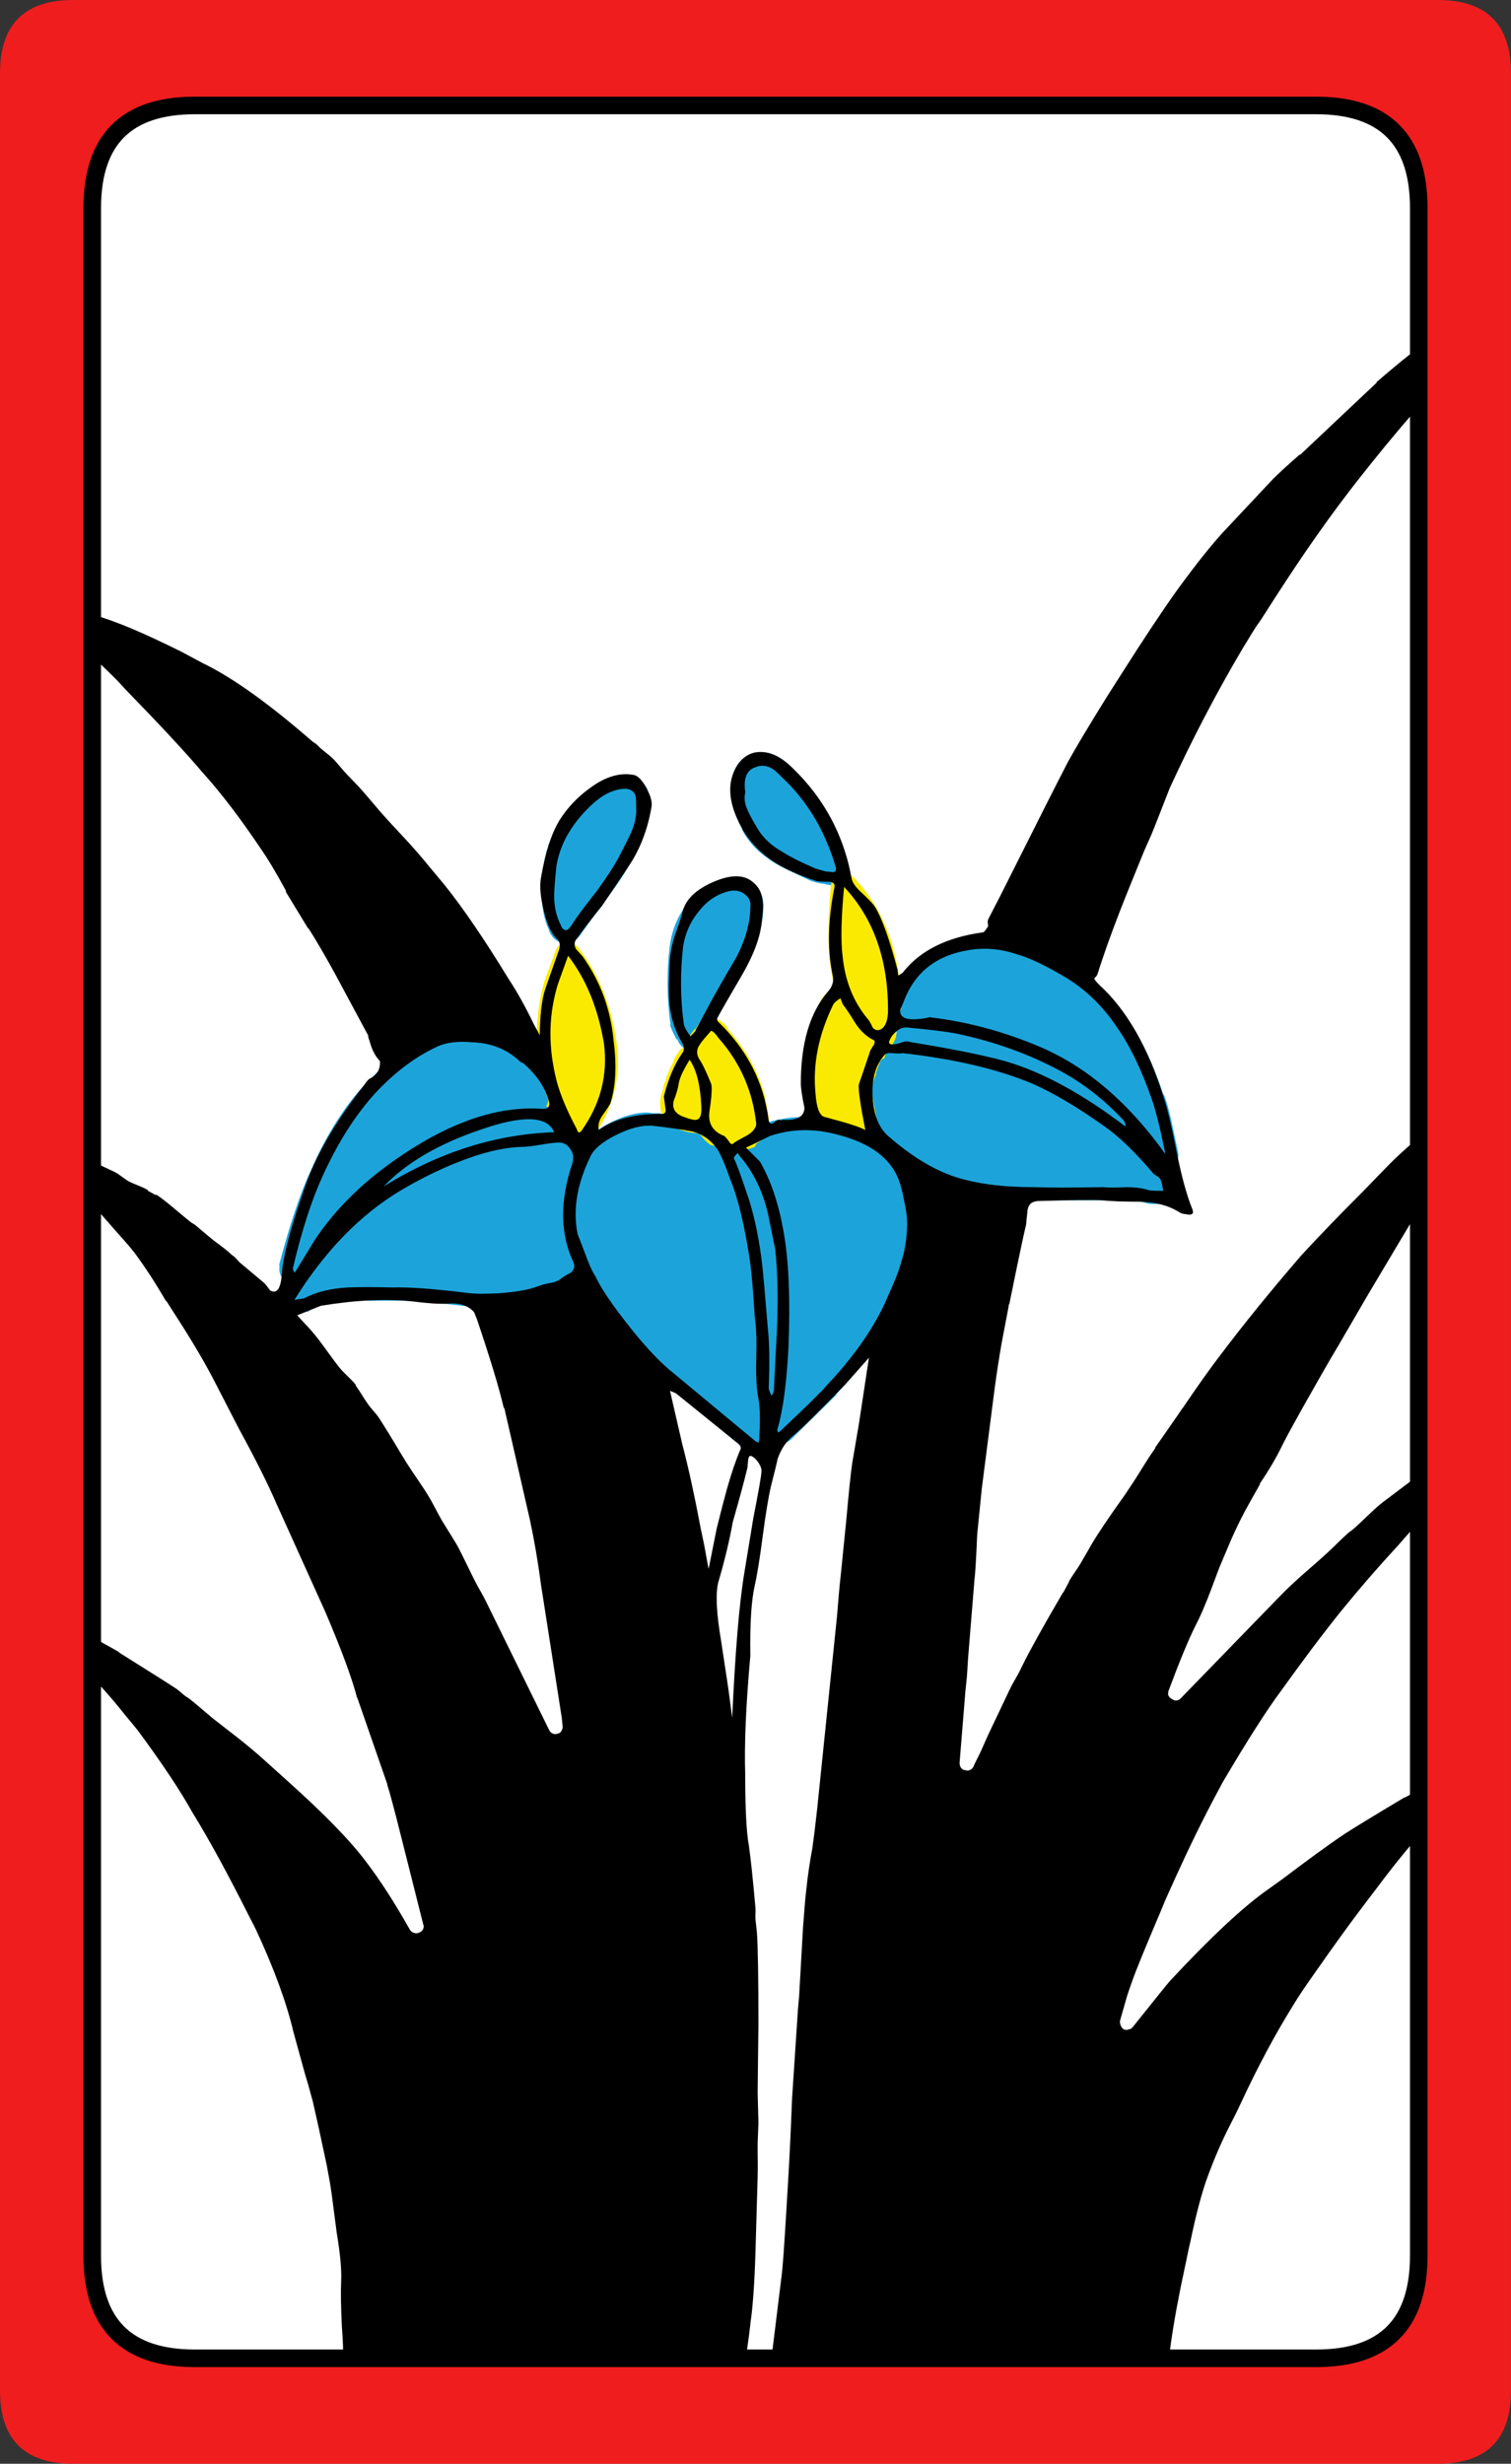
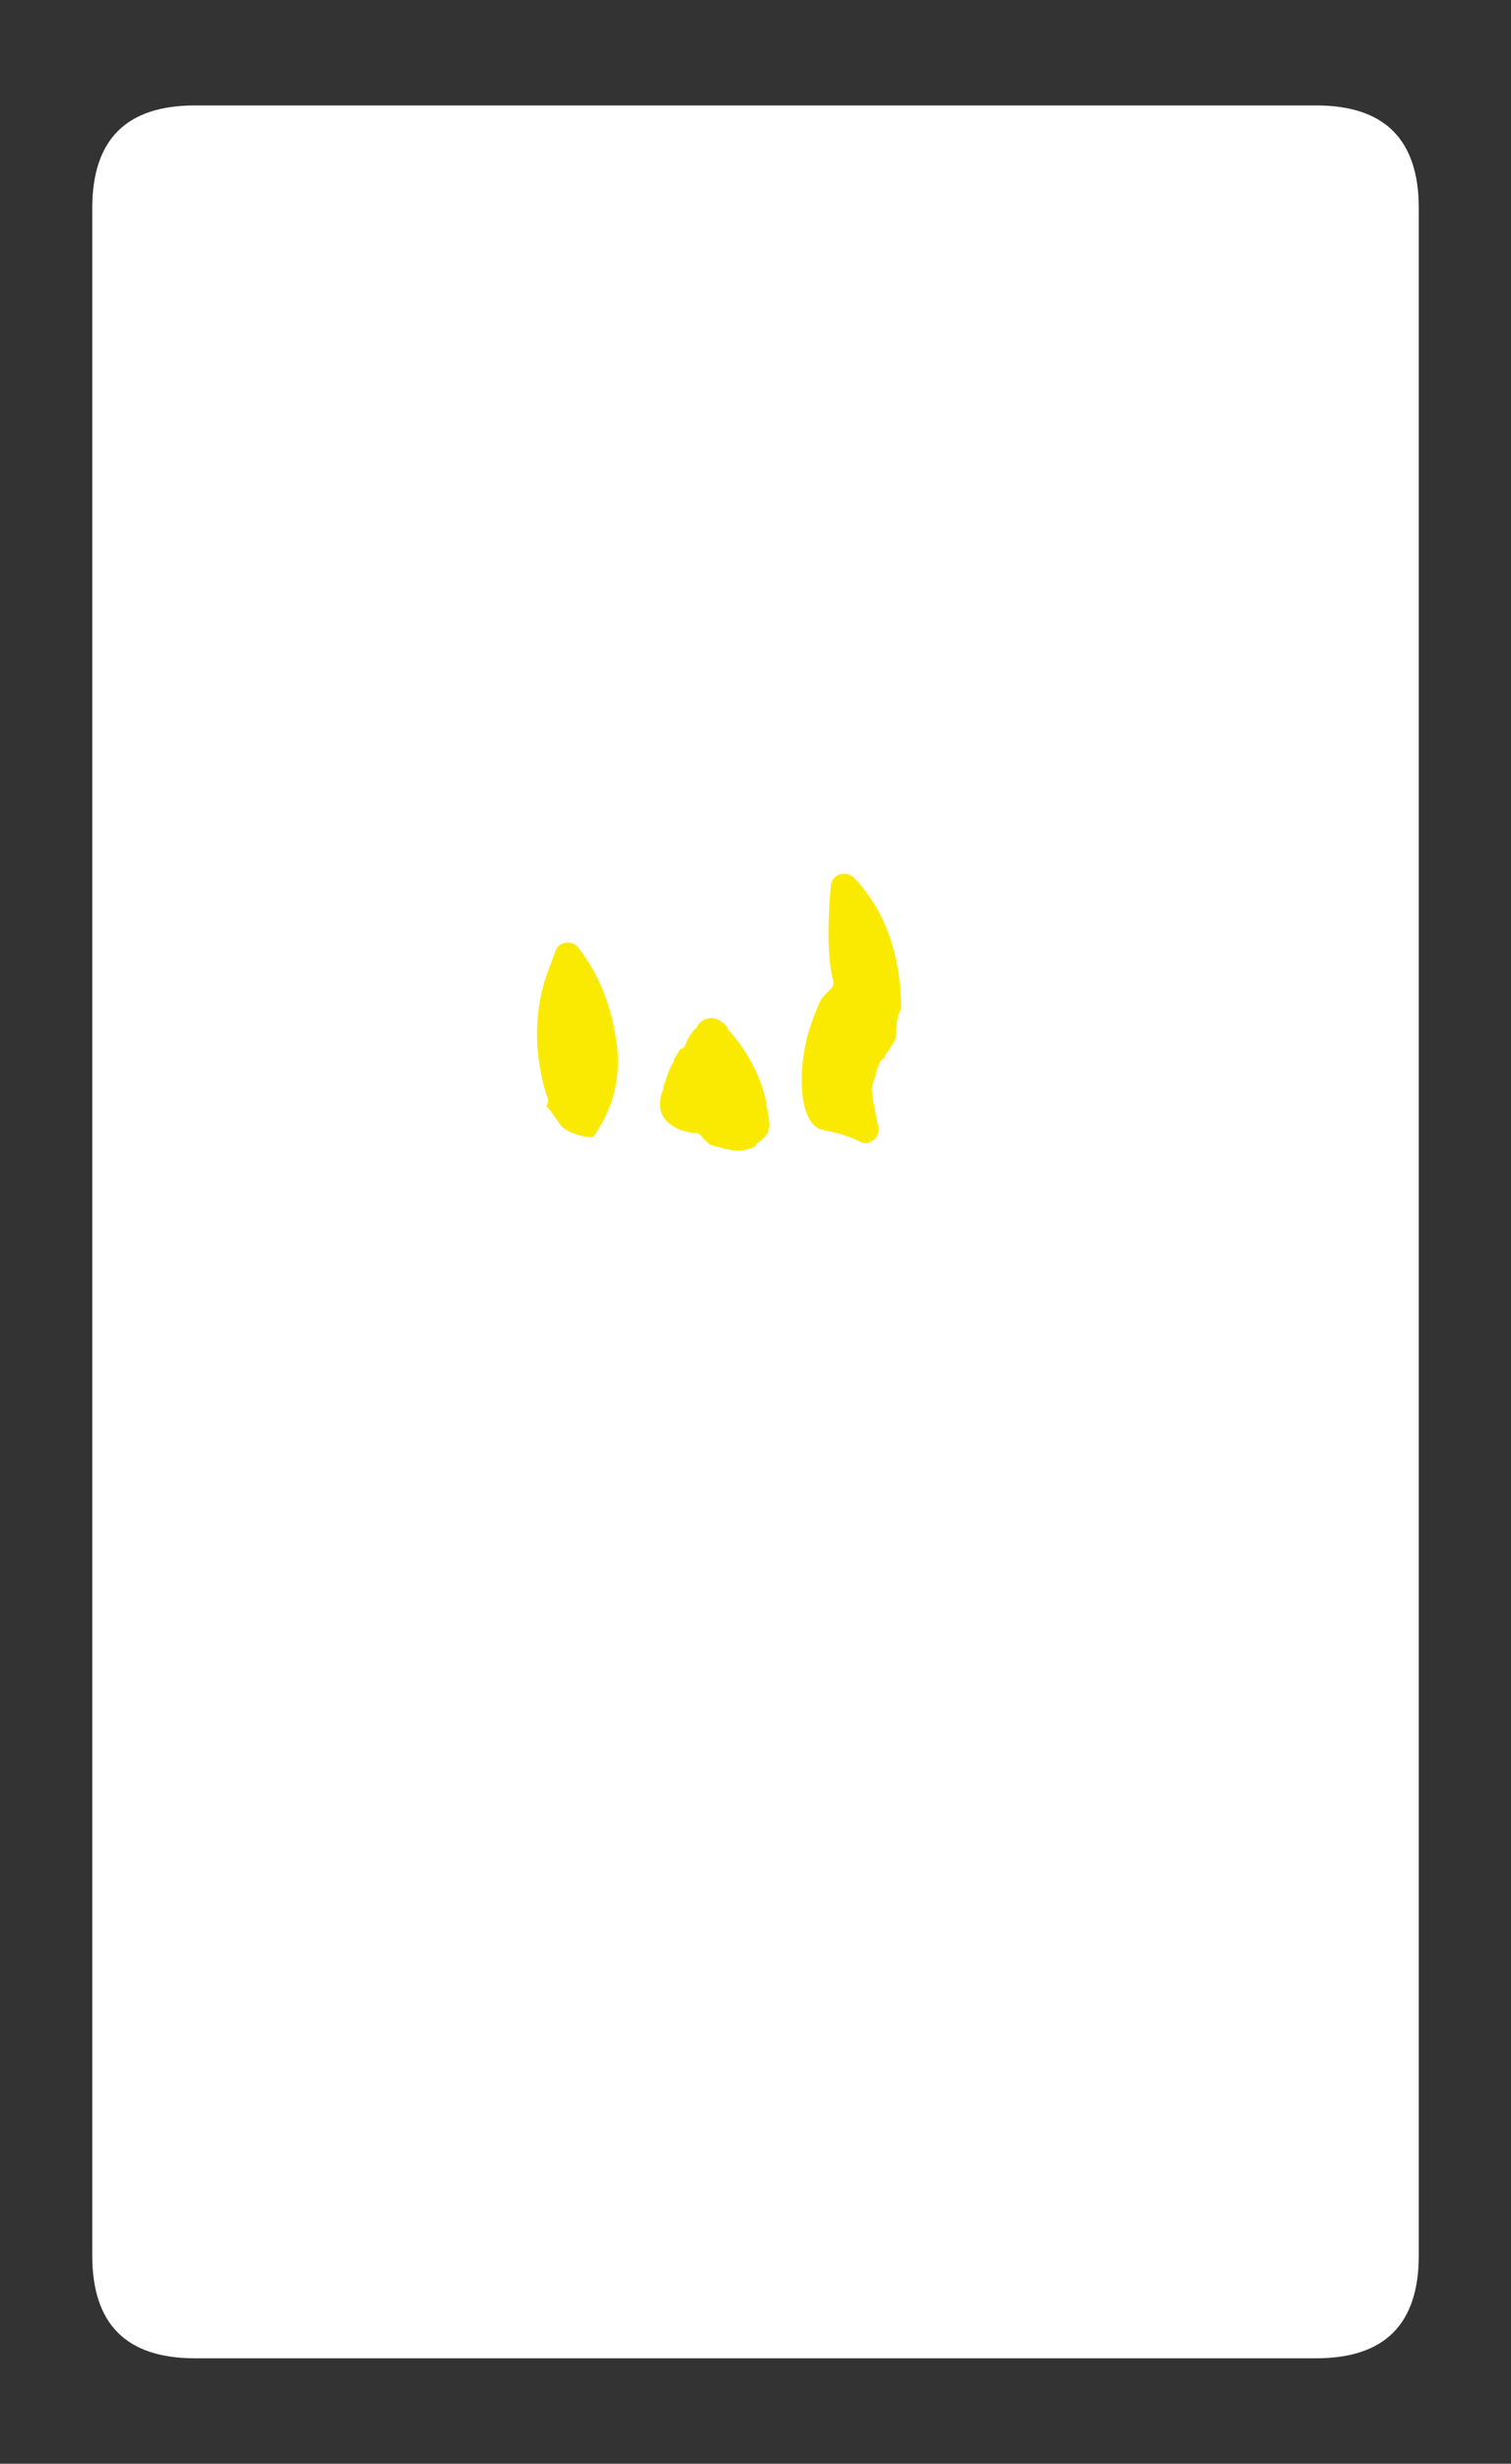
<svg xmlns="http://www.w3.org/2000/svg" width="103.2" height="168.2" preserveAspectRatio="none" version="1.1" viewBox="0 0 103.2 168.2">
  <rect x="0" y="0" width="103.2" height="168.2" fill="#333333" stroke="none" />
  <path d="m13.301 7.199c-4.667 0-7 2.333-7 7v139.8c0 4.667 2.333 7 7 7h76.6c4.667 0 7-2.333 7-7v-139.8c0-4.667-2.333-7-7-7z" fill="#fff" />
-   <path d="m38.3 74.849c-0.385-1.331-1.118-2.414-2.2-3.25-1.087-0.837-2.337-1.287-3.75-1.35l-0.7-0.05c-0.85 4e-3 -1.583 0.154-2.2 0.45-1.539 0.745-3.005 1.828-4.4 3.25-1.461 1.528-2.728 3.512-3.8 5.95-0.724 1.55-1.458 3.734-2.2 6.55l0.05-0.05c-0.047 0.307-0.014 0.574 0.1 0.8l0.25 0.35c0.066 0.09 0.099 0.19 0.1 0.3-1e-3 0.111-0.035 0.211-0.1 0.3l-0.15 0.15c-0.197 0.361-0.197 0.694 0 1 0.19 0.267 0.457 0.401 0.8 0.4h0.25c0.435-0.092 0.668-0.125 0.7-0.1 0.037-0.039 0.07-0.072 0.1-0.1 0.836-0.436 1.986-0.652 3.45-0.65h2.7c0.909-2e-3 2.343 0.115 4.3 0.35l1.95 0.15c1.639 2.6e-4 3.223-0.316 4.75-0.95v-0.05l0.2-0.05 0.9-0.45c0.138-0.056 0.271-0.073 0.4-0.05 0.121 0.054 0.204 0.138 0.25 0.25 1.646 2.737 3.446 4.887 5.4 6.45l5.55 4.6-0.05-0.05 0.45 0.3c0.104 0.054 0.204 0.087 0.3 0.1l0.5-0.1c0.158-0.067 0.274-0.184 0.35-0.35 0.058-0.075 0.125-0.142 0.2-0.2 0.078-0.031 0.161-0.048 0.25-0.05h0.15c0.141-3e-3 0.258-0.037 0.35-0.1 0.023-0.02 0.04-0.036 0.05-0.05 0.22-0.099 0.37-0.182 0.45-0.25l3.15-3.1h-0.05c1.879-1.983 3.246-3.899 4.1-5.75l0.25-0.55v-0.05c1.004-2.118 1.504-3.951 1.5-5.5l-0.45-2.35c-0.025-0.134-8e-3 -0.268 0.05-0.4 0.096-0.1 0.213-0.167 0.35-0.2 0.125-0.025 0.241-8e-3 0.35 0.05 0.723 0.45 1.54 0.766 2.45 0.95 1.418 0.37 3.235 0.553 5.45 0.55h5.65c0.612-3e-3 1.062 0.047 1.35 0.15 0.149 0.063 0.365 0.096 0.65 0.1h0.65c0.267-5e-3 0.484-0.122 0.65-0.35v-0.05c0.203-0.208 0.27-0.441 0.2-0.7l-0.05-0.2c8e-3 1.3e-4 8e-3 -0.017 0-0.05-0.055-0.317-0.121-0.567-0.2-0.75-0.034-0.054-0.051-0.121-0.05-0.2v-0.05c-3e-3 -0.08 0.014-0.163 0.05-0.25 0.043-0.054 0.093-0.104 0.15-0.15 0.255-0.195 0.338-0.478 0.25-0.85l-0.3-1.4c-0.217-1.09-0.434-1.906-0.65-2.45-8e-3 -0.017-0.025-0.034-0.05-0.05-0.67-2.016-1.453-3.683-2.35-5-1.138-1.742-2.588-3.092-4.35-4.05-2.163-1.155-3.996-1.738-5.5-1.75-0.478-3e-3 -0.845 0.013-1.1 0.05-2.6e-4 0.026-0.017 0.042-0.05 0.05-2.552 0.364-4.269 1.647-5.15 3.85 4e-3 0.088-0.013 0.171-0.05 0.25-0.289 0.515-0.373 0.982-0.25 1.4v0.05c0.086 0.228 0.219 0.411 0.4 0.55 0.085 0.065 0.135 0.148 0.15 0.25 0.05 0.1 0.05 0.2 0 0.3-0.015 0.103-0.065 0.186-0.15 0.25-0.09 0.065-0.19 0.098-0.3 0.1-0.417 6e-3 -0.8 0.173-1.15 0.5-0.443 0.569-0.709 1.286-0.8 2.15-0.129 0.882-0.095 1.732 0.1 2.55 0.05 0.137 0.05 0.254 0 0.35-0.054 0.122-0.137 0.205-0.25 0.25-0.114 0.05-0.231 0.05-0.35 0l-1.2-0.35 0.05 0.05c-0.796-0.163-1.496-0.246-2.1-0.25-0.951-5.2e-4 -1.851 0.133-2.7 0.4l-1.85 0.9-0.3 0.25c-0.075 0.056-0.158 0.089-0.25 0.1-0.087 8e-3 -0.17-9e-3 -0.25-0.05-0.091-0.04-0.174-0.107-0.25-0.2-0.417-0.617-1.067-1.05-1.95-1.3l0.05 0.05c-0.589-0.133-1.438-0.267-2.55-0.4h-0.4l-0.4-0.05c-0.623 7e-3 -1.29 0.157-2 0.45-0.806 0.348-1.472 0.765-2 1.25-0.099 0.103-0.216 0.153-0.35 0.15-0.133 3e-3 -0.25-0.047-0.35-0.15-0.336-0.301-0.72-0.468-1.15-0.5-0.109-0.01-0.209-0.06-0.3-0.15-0.09-0.09-0.14-0.207-0.15-0.35-9e-3 -0.104 0.025-0.204 0.1-0.3l0.15-0.2v-0.05c0.232-0.289 0.282-0.722 0.15-1.3v0.05m11.9-14.95-0.75 0.1 0.05-0.05c-0.952 0.266-1.785 0.816-2.5 1.65-0.685 0.877-1.102 1.86-1.25 2.95-0.227 1.801-0.211 3.617 0.05 5.45l-0.05-0.05c0.08 0.252 0.23 0.585 0.45 1h0.05l0.1 0.2c0.142 0.275 0.342 0.425 0.6 0.45h0.05l0.2 0.05c0.152-0.022 0.285-0.088 0.4-0.2 0.066-0.045 0.133-0.095 0.2-0.15 0.196-0.101 0.312-0.201 0.35-0.3 0.031-0.034 0.047-0.067 0.05-0.1l2-3.6c0.628-1.102 1.045-1.952 1.25-2.55h0.05c0.405-0.974 0.621-1.941 0.65-2.9-4e-3 -0.526-0.171-0.959-0.5-1.3l-0.05-0.05c-0.341-0.384-0.808-0.584-1.4-0.6m-7.5-6.95c-1.075 0.011-2.109 0.511-3.1 1.5-1.41 1.417-2.227 2.933-2.45 4.55-0.283 1.923-0.167 3.423 0.35 4.5v0.05c0.23 0.532 0.596 0.815 1.1 0.85h0.1c0.43-0.021 0.797-0.288 1.1-0.8 0.557-0.787 1.007-1.387 1.35-1.8v-0.05c1.008-1.337 1.658-2.32 1.95-2.95l0.35-0.7c0.644-1.174 0.944-2.141 0.9-2.9v-0.1c-3e-3 -0.551-0.053-0.951-0.15-1.2l0.05 0.05c-0.262-0.613-0.762-0.946-1.5-1h-0.05m11.75-0.15-0.25-0.25c-0.699-0.783-1.416-1.183-2.15-1.2-0.242 6.5e-4 -0.525 0.067-0.85 0.2h-0.05c-0.266 0.123-0.516 0.323-0.75 0.6-0.354 0.508-0.487 1.141-0.4 1.9 5e-3 0.041 5e-3 0.074 0 0.1-0.07 0.659 0.163 1.476 0.7 2.45h-0.05l0.2 0.35c0.413 0.665 0.946 1.215 1.6 1.65l0.05 0.05c0.443 0.317 1.093 0.667 1.95 1.05l0.85 0.4c0.268 0.112 0.602 0.195 1 0.25 0.078 0.011 0.145 0.028 0.2 0.05l0.4 0.05c0.31-0.026 0.61-0.176 0.9-0.45 0.205-0.391 0.238-0.791 0.1-1.2-0.691-2.354-1.841-4.354-3.45-6" fill="#1ca4da" />
  <path d="m57.65 59.648-0.35 0.051c-0.319 0.157-0.503 0.407-0.551 0.75-0.264 2.857-0.213 5.024 0.15 6.5 0.04 0.1 0.04 0.183 0 0.25-5e-3 0.103-0.038 0.186-0.1 0.25l-0.051 0.051c-0.37 0.374-0.587 0.607-0.65 0.699-1.053 2.184-1.485 4.35-1.299 6.5v0.051c0.195 1.352 0.612 2.135 1.25 2.35l0.648 0.15c0.711 0.146 1.363 0.361 1.951 0.648 0.043 0.013 0.076 0.03 0.1 0.051 0.092 0.063 0.208 0.096 0.35 0.1 0.206 5e-3 0.373-0.061 0.5-0.199h0.051c0.291-0.218 0.396-0.533 0.342-0.93l-0.043-0.17c-0.275-1.322-0.407-2.122-0.398-2.4-7e-3 -0.209 0.091-0.56 0.299-1.051h-0.049l0.299-0.799c0.063-0.109 0.147-0.192 0.25-0.25h0.051c0.015-0.045 0.031-0.096 0.049-0.15 7e-3 0 7e-3 -0.017 0-0.051 0.385-0.513 0.635-0.93 0.75-1.25 3e-3 -0.846 0.103-1.463 0.301-1.85 0.019-0.021 0.036-0.054 0.051-0.1 6.5e-4 -0.029 6.5e-4 -0.062 0-0.1-0.06-3.686-1.128-6.62-3.201-8.801-0.194-0.192-0.427-0.293-0.699-0.301zm2.342 17.271 8e-3 0.029v-0.051c1e-3 9e-3 -9e-3 0.012-8e-3 0.021zm-21.342-12.57c-0.342 0.056-0.577 0.238-0.701 0.549l-0.75 2.051c-0.62 2.151-0.686 4.335-0.199 6.551 0.095 0.507 0.228 0.99 0.4 1.449 0.056 0.124 0.056 0.24 0 0.35-9e-3 0.077-0.042 0.145-0.1 0.201l0.148 0.148c0.018 0.016 0.036 0.033 0.051 0.051l0.85 1.199c0.379 0.334 0.911 0.568 1.6 0.701 0.188 0.024 0.355 0.039 0.5 0.049h0.051c1.417-1.986 1.95-4.168 1.6-6.549-0.354-2.494-1.22-4.628-2.6-6.4-0.17-0.233-0.402-0.35-0.699-0.35zm9.949 5.15c-0.388 3e-3 -0.704 0.17-0.949 0.5v0.049l-0.15 0.201h-0.051c-0.337 0.429-0.537 0.762-0.6 1-0.034 0.12-0.1 0.219-0.199 0.299-0.046 0.037-0.097 0.054-0.15 0.051-0.085 0.092-0.15 0.191-0.199 0.299-8e-3 0.017-0.025 0.034-0.051 0.051l-0.25 0.449h0.051c-0.333 0.598-0.534 1.082-0.602 1.451-7e-3 0.033-0.023 0.049-0.049 0.049l-0.1 0.352c9e-3 0.041 9e-3 0.074 0 0.1-0.189 0.467-0.256 0.884-0.201 1.25v0.049c0.097 0.648 0.531 1.133 1.301 1.451l0.1 0.049c0.416 0.128 0.732 0.196 0.949 0.201h0.051c0.079-1e-3 0.145 0.014 0.199 0.049 0.086 0.036 0.154 0.087 0.201 0.15 0.152 0.208 0.352 0.408 0.6 0.6 0.187 0.058 0.437 0.126 0.75 0.201 0.547 0.161 0.997 0.227 1.35 0.199 0.254-0.024 0.571-0.108 0.951-0.25 0.036-0.095 0.084-0.178 0.148-0.25 0.504-0.289 0.789-0.672 0.852-1.15v-0.199c-0.067-0.516-0.15-1.016-0.25-1.5-3e-3 -0.034-3e-3 -0.067 0-0.1v-0.051c-0.433-1.742-1.284-3.325-2.551-4.75-0.013-0.014-0.03-0.047-0.051-0.1l-0.049-0.1c-0.312-0.381-0.663-0.581-1.051-0.6z" fill="#faea01" />
-   <path d="m100.24 21.699c3e-3 2.3e-4 3e-3 2e-3 6e-3 2e-3l6e-3 -2e-3zm6e-3 2e-3 -0.645 0.148c-1.383 0.804-3.249 2.22-5.6 4.25h0.051l-5.25 4.949h-0.051c-0.772 0.673-1.372 1.223-1.801 1.65l-3.1 3.301c-0.919 0.956-2.086 2.406-3.5 4.35-0.993 1.394-2.243 3.278-3.75 5.65l-1.049 1.648c-1.239 1.996-2.107 3.448-2.602 4.352-0.535 1.019-2.068 4.052-4.6 9.1l-0.85 1.65c-0.087 0.206 4.7e-4 0.329-0.019 0.504-0.117 0.167-0.242 0.373-0.33 0.395-2.467 0.333-4.285 1.234-5.451 2.701 0 0.033-0.116 0.117-0.35 0.25l-0.049-0.4c-0.567-2.133-1.084-3.567-1.551-4.301-0.1-0.167-0.416-0.5-0.949-1-0.4-0.367-0.617-0.7-0.65-1-0.533-2.9-1.867-5.383-4-7.449-0.667-0.667-1.333-1.033-2-1.1-0.667-0.067-1.217 0.166-1.65 0.699-0.8 1.067-0.835 2.385-0.102 3.951 0.5 1.1 1.25 1.999 2.25 2.699 0.767 0.533 1.8 1.016 3.1 1.449 0.133 0.033 0.401 0.051 0.801 0.051 0.333 0 0.483 0.116 0.449 0.35-0.4 2-0.483 3.783-0.25 5.35 0.033 0.2 0.084 0.485 0.15 0.852 0.033 0.333-0.083 0.649-0.35 0.949-1.233 1.433-1.852 3.517-1.852 6.25 0 0.333 0.083 0.899 0.25 1.699-0.033 0.6-0.533 0.867-1.5 0.801l-0.1 0.051c-0.1-0.1-0.267-0.052-0.5 0.148-0.2 0.133-0.316 0.067-0.35-0.199-0.333-2.567-1.483-4.799-3.449-6.699-0.067-0.067-0.084-0.15-0.051-0.25 0.133-0.267 0.717-1.284 1.75-3.051 0.7-1.233 1.117-2.317 1.25-3.25 0.1-0.733 0.133-1.266 0.1-1.6-0.033-0.6-0.266-1.067-0.699-1.4-0.6-0.5-1.484-0.5-2.65 0s-1.866 1.149-2.1 1.949c-0.1 0.4-0.284 0.968-0.551 1.701-0.2 0.633-0.316 1.217-0.35 1.75-0.067 1.233-0.084 2.1-0.051 2.6 0.067 0.967 0.284 1.817 0.65 2.551 0.067 0.133 0.167 0.316 0.301 0.549 0.1 0.233 0.082 0.433-0.051 0.6-0.533 0.767-0.95 1.751-1.25 2.951 0 0.033 0.033 0.299 0.1 0.799 0.067 0.3-0.05 0.434-0.35 0.4-1.8 0-3.199 0.366-4.199 1.1-0.067-0.333 0.017-0.667 0.25-1 0.333-0.467 0.516-0.75 0.549-0.85 0.367-1.167 0.434-2.616 0.201-4.35-0.2-2.067-0.9-3.95-2.1-5.65l-0.451-0.5c-0.133-0.233-0.133-0.45 0-0.65 0.367-0.533 0.967-1.316 1.801-2.35l1.75-2.6c0.8-1.167 1.333-2.533 1.6-4.1 0.067-0.333-0.05-0.767-0.35-1.301-0.3-0.567-0.6-0.867-0.9-0.9-0.933-0.167-1.916 0.134-2.949 0.9-0.833 0.6-1.518 1.317-2.051 2.15-0.567 0.9-1.001 2.233-1.301 4-0.1 0.567-0.032 1.317 0.201 2.25 0.233 0.967 0.549 1.616 0.949 1.949 0.133 0.133 0.168 0.35 0.102 0.65l-0.949 2.701c-0.253 0.759-0.368 1.85-0.381 3.18l-0.42-0.781c-0.558-1.163-1.124-2.179-1.699-3.049-1.673-2.737-3.14-4.888-4.4-6.451l-1-1.199c-1.264-1.561-2.137-2.389-3.215-3.602-0.575-0.653-1.359-1.623-1.785-2.049-0.269-0.283-0.395-0.41-0.604-0.627-0.306-0.31-0.761-0.898-1.047-1.172-0.291-0.267-0.534-0.426-0.818-0.68-0.086-0.076-0.201-0.204-0.281-0.271-0.106-0.086-0.155-0.093-0.26-0.178-2.801-2.436-5.356-4.323-7.539-5.371l-1.4-0.75c-2.574-1.283-4.559-2.117-5.951-2.5-0.037 8e-3 -0.085-9e-3 -0.148-0.051-0.111-0.064-0.262-0.097-0.451-0.1-0.129 2e-3 -0.152 0.164-0.26 0.197-0.213-0.06-0.534-0.245-0.74-0.297-0.2-0.067-0.433-0.067-0.699 0l-0.35 0.1c-0.033 0-0.033 0.066 0 0.199 0 0.1 0.048 0.201 0.148 0.301l0.201 0.25c0.379 0.34 0.609 0.592 0.961 0.916 0.075 0.118 0.019 0.279 0.139 0.383l1 0.9h0.051c0.97 0.928 1.536 1.478 1.699 1.65l0.6 0.65c2.378 2.444 4.112 4.31 5.201 5.6 1.266 1.396 2.615 3.163 4.049 5.301 0.457 0.653 1.024 1.603 1.701 2.85h-0.051l1.551 2.549v-0.049c0.724 1.13 1.606 2.68 2.648 4.65l1.451 2.699c0.01 0.041 0.01 0.074 0 0.1l0.1 0.301c0.163 0.605 0.402 1.042 0.701 1.342 0.025 0.437-0.087 0.844-0.602 1.158-0.133 0.033-0.283 0.183-0.449 0.449-1.833 2.3-3.151 4.517-3.951 6.65-1.033 2.867-1.599 4.95-1.699 6.25-0.067 1.033-0.334 1.417-0.801 1.15-0.167-0.233-0.298-0.4-0.398-0.5l-1.678-1.41c-0.148-0.136-0.171-0.202-0.322-0.34l-0.051-0.051-0.199-0.15-0.051-0.049c-0.597-0.542-0.907-0.69-1.438-1.141l-0.963-0.811c-0.129-0.105-0.198-0.112-0.324-0.213-0.778-0.611-1.778-1.525-2.375-1.887v0.051l-0.551-0.301v-0.049c-0.501-0.284-0.82-0.35-1.275-0.578-0.3-0.156-0.747-0.555-1.023-0.672-0.767-0.367-1.35-0.634-1.75-0.801-0.667-0.267-1.3-0.367-1.9-0.301-0.133 0.033-0.234 0.051-0.301 0.051-0.067 0.033-0.067 0.117 0 0.25l0.301 0.449c0.233 0.333 0.466 0.601 0.699 0.801 0.03 0.029 0.039 0.055 0.068 0.084 0.059 0.112-0.035 0.27 0.08 0.365 0.679 0.581 1.604 1.658 2.502 2.678 0.63 0.743 1.379 1.508 1.891 2.231 0.538 0.743 1.151 1.661 1.957 3.043v-0.051l0.801 1.25c1.094 1.702 1.96 3.187 2.6 4.451l1.6 3.1c1.136 2.086 1.987 3.786 2.551 5.1l3.299 7.301c1.113 2.598 1.847 4.581 2.201 5.949v-0.051l2.049 5.9v0.051c0.149 0.437 0.467 1.619 0.951 3.549l1.5 5.951c0.052 0.138 0.052 0.254 0 0.35-0.062 0.133-0.163 0.216-0.301 0.25-0.099 0.06-0.216 0.06-0.35 0-0.094-0.025-0.177-0.09-0.25-0.199-1.041-1.846-2.041-3.397-3-4.65-1.052-1.413-2.835-3.246-5.35-5.5l-1.5-1.35c-1.343-1.223-2.436-2.002-3.615-2.936-0.527-0.437-1.262-1.082-1.635-1.365-0.069-0.051-0.142-0.08-0.211-0.131-0.194-0.139-0.45-0.39-0.639-0.52-0.586-0.385-1.903-1.218-3.951-2.5h0.051l-1.25-0.699c-0.037-3e-3 -0.07-0.021-0.1-0.051-0.057-0.026-0.224-0.092-0.5-0.199h0.049l-0.85-0.201c-0.186 6e-3 -0.303 0.162-0.443 0.266-0.3-0.029-0.609-0.244-0.906-0.215l-0.201 0.051c-0.167 0.1-0.283 0.166-0.35 0.199l0.25 0.199 0.301 0.352c0.439 0.351 0.54 0.491 0.865 0.771 1.371 1.232 2.526 2.543 3.588 3.887 0.262 0.319 0.536 0.631 0.789 0.953 1.565 2.115 2.861 4.028 3.758 5.639 1.251 2.025 2.51 4.388 3.773 6.891 0.164 0.336 0.406 0.774 0.557 1.092 1.223 2.624 2.09 4.971 2.57 7.018l0.799 2.898c0.237 0.743 0.339 1.201 0.518 1.822 0.251 1.088 0.556 2.47 0.961 4.396 0.11 0.658 0.18 0.883 0.322 1.883l0.352 2.699c0.239 1.426 0.339 2.527 0.301 3.301-0.032 0.738-0.017 1.771 0.049 3.1 0.138 1.757 0.123 3.141-0.049 4.15-0.01 0.041-0.024 0.074-0.051 0.1-0.033 0.166-0.051 0.398-0.051 0.699 0 0.111-0.031 0.212-0.1 0.301-0.16 0.206-0.244 0.423-0.25 0.65v0.85c5e-4 0.252 0.068 0.469 0.201 0.65l0.049 0.049c0.208 0.163 0.425 0.246 0.65 0.25h25.801c0.248 4e-3 0.447-0.079 0.6-0.25h0.049c0.166-0.203 0.249-0.435 0.25-0.699v-0.75c0-0.125-0.036-0.259-0.1-0.4-0.034-0.054-0.052-0.12-0.051-0.199v-0.201c0.374-1.364 0.69-3.147 0.949-5.35v-0.051c0.166-1.073 0.282-2.689 0.35-4.85l0.15-5.199c0.026-0.774-0.01-1.532 0-2.301 0.01-0.339 0.048-1.056 0.053-1.35-0.025-0.953-0.032-1.3-0.053-2.131l0.053-4.619c-5e-4 -3.219-0.035-5.302-0.102-6.25l-0.102-0.93c-0.016-0.188 0.021-0.604 0-0.77-0.167-1.9-0.316-3.317-0.449-4.25-0.167-0.9-0.25-2.518-0.25-4.852-0.067-2.067 0.05-4.766 0.35-8.1-0.033-2.167 0.067-3.765 0.301-4.799 0.167-0.733 0.349-1.867 0.549-3.4 0.2-1.5 0.384-2.616 0.551-3.35 0.3-1.167 0.449-1.785 0.449-1.852 0.233-0.7 0.6-1.248 1.1-1.648 0.567-0.467 1.751-1.633 3.551-3.5l1.6-1.801c-0.14 0.935-0.374 2.468-0.596 3.928-0.045 0.242-0.054 0.423-0.104 0.672l-0.451 2.651c-0.1 0.712-0.232 1.995-0.398 3.85l-0.352 3.5c-0.151 1.339-0.198 2.108-0.285 3.1l-1.359 13.176c-0.105 0.84-0.149 1.418-0.305 2.475v0.051c-0.199 1.05-0.349 2.083-0.449 3.1-0.034 0.241-0.101 1.024-0.201 2.35l-0.27 4.742c-0.016 0.219-0.068 0.717-0.08 0.908l-0.4 6.051c-0.151 3.99-0.283 5.809-0.42 8.152-0.103 1.58-0.198 3.35-0.33 4.246l-0.799 6.5c-0.098 1.069-0.149 1.62-0.15 1.65 0 0.11-0.036 0.211-0.1 0.301-0.1 0.14-0.15 0.289-0.15 0.449v1.051c5e-4 0.252 0.066 0.469 0.199 0.65l0.051 0.049c0.208 0.163 0.425 0.246 0.65 0.25h26.049c0.247 4e-3 0.447-0.079 0.6-0.25h0.051c0.166-0.203 0.249-0.435 0.25-0.699v-0.75c0-0.222-0.066-0.422-0.199-0.6-0.067-0.09-0.102-0.19-0.102-0.301v-0.051c-0.091-2.072 0.401-5.298 1.258-9.256 0.146-0.641 0.146-0.771 0.344-1.594 0.421-2.022 0.75-3.176 1.053-4.086 0.416-1.177 0.896-2.339 1.457-3.482 0.361-0.708 0.713-1.401 0.84-1.682 1.305-2.823 2.521-5.037 3.688-6.92 0.368-0.616 0.935-1.441 1.574-2.34 1.084-1.55 2.212-3.148 4.088-5.59 2.233-3 4.284-5.283 6.15-6.85l0.549-0.451c0.1-0.067 0.284-0.198 0.551-0.398 0.2-0.167 0.25-0.318 0.15-0.451-0.1-0.2-0.484-0.167-1.15 0.1h-0.1c-0.354 0.124-1.188 0.54-1.805 0.824l-0.195 0.027c-0.01 2e-3 -0.026 2e-3 -0.051 0h-0.049c-0.281 0.049-0.548 0.133-0.801 0.25l-0.051 0.049-1.299 0.701 0.049-0.051c-2.086 1.247-3.453 2.081-4.1 2.5-1.184 0.792-2.689 1.905-4.281 3.106l-0.969 0.695c-1.667 1.167-3.884 3.233-6.65 6.199-0.243 0.262-1.663 2.053-2.611 3.231-0.066 0.059-0.135 0.113-0.238 0.119-0.104 0.049-0.22 0.049-0.35 0-0.088-0.055-0.154-0.138-0.199-0.25-0.049-0.106-0.067-0.222-0.051-0.35l0.484-1.695c0.077-0.224 0.202-0.597 0.258-0.756 0.362-1.062 1.113-2.827 1.828-4.525 0.277-0.631 0.461-1.139 0.779-1.824 0.333-0.75 0.517-1.133 0.775-1.699 0.93-2.028 1.893-3.938 2.881-5.764 1.711-2.901 3.029-4.958 3.984-6.238 1.38-1.924 2.738-3.746 4.061-5.398 1.241-1.525 2.557-3.041 3.949-4.549l1.75-2c0.2-0.22 0.299-0.418 0.475-0.633l2.926-3.219c0.2-0.267 0.266-0.482 0.199-0.648-0.1-0.167-0.3-0.184-0.6-0.051h-0.1c-0.567 0.233-0.917 0.4-1.051 0.5-0.242 0.145-0.515 0.41-0.76 0.564-0.049-0.011-0.089-0.063-0.141-0.065-0.194 3e-3 -0.376 0.069-0.549 0.199l-3.25 2.451c-0.626 0.493-1.345 1.261-1.992 1.818-0.107 0.093-0.201 0.136-0.309 0.23-0.591 0.535-0.9 0.87-1.438 1.367-1.075 0.992-2.081 1.772-3.213 2.934l-6.799 7c-0.075 0.084-0.176 0.134-0.301 0.15-0.1 0.012-0.198-0.021-0.299-0.1-0.104-0.042-0.187-0.125-0.25-0.25-0.02-0.083-0.016-0.176 0-0.273 0.739-1.984 1.363-3.503 1.85-4.477 0.333-0.633 0.7-1.484 1.1-2.551 0.287-0.785 0.397-1.057 0.574-1.523l0.762-1.799c0.348-0.786 0.745-1.618 1.293-2.586 0.246-0.436 0.284-0.507 0.672-1.191v-0.057c0.669-0.995 1.184-1.877 1.545-2.644 0.503-0.993 0.963-1.773 1.443-2.654 0.807-1.413 1.69-2.996 2.357-4.096 1.208-2.076 1.388-2.385 2.066-3.549l3.783-6.35v-0.05c0.984-1.531 1.633-2.447 1.949-2.75 0.257-0.256 0.708-0.857 1.352-1.801h-0.051l0.4-0.6c0.129-0.159 0.195-0.326 0.199-0.5v-0.15c0-0.082-0.107-0.125-0.129-0.199 0.032-0.241 0.162-0.442 0.027-0.75-0.033-0.033-0.117-0.051-0.25-0.051-0.167 0-0.283 0.017-0.35 0.051l-0.158 0.062c-0.015-1e-3 -0.028-0.011-0.043-0.012-0.222 0-0.422 0.066-0.6 0.199l-0.049 0.051c-0.017 0.018-0.034 0.033-0.051 0.049-2.242 1.779-3.792 3.112-4.65 4l-1.75 1.801c-1.591 1.591-2.99 3.041-4.199 4.35-2.107 2.441-3.974 4.742-5.6 6.9-0.659 0.861-1.477 2.01-2.451 3.449l-0.035 0.049c-0.038 0.051-0.078 0.101-0.115 0.152-0.095 0.145-0.123 0.183-0.215 0.324l-1.584 2.275v0.049c-0.628 0.874-1.1 1.738-1.691 2.609-0.088 0.13-0.278 0.423-0.359 0.541-1.1 1.533-1.883 2.7-2.35 3.5-0.289 0.527-0.405 0.691-0.672 1.172-0.254 0.425-0.583 0.855-0.828 1.279l0.051-0.051-0.4 0.75-0.051 0.051c-1.338 2.287-2.255 3.936-2.75 4.949l-0.15 0.301c-0.034 0.065-0.045 0.098-0.078 0.162-0.226 0.427-0.434 0.733-0.672 1.236-0.333 0.7-0.816 1.717-1.449 3.051-0.07 0.139-0.365 0.829-0.482 1.084-0.14 0.307-0.393 0.782-0.518 1.066-0.045 0.112-0.128 0.196-0.25 0.25-0.096 0.05-0.212 0.05-0.35 0-0.098-7e-3 -0.181-0.057-0.25-0.15-0.074-0.105-0.107-0.222-0.1-0.35l0.396-4.873c0.021-0.274 0.091-0.795 0.104-1.027 0.01-0.029 0.065-1.059 0.078-1.221l0.422-5.18v-0.049c0.066-0.475 0.132-1.543 0.199-3.201l0.316-3.162 0.834-6.488c0.2-1.549 0.361-2.498 0.523-3.447l0.477-2.502c0.01-0.014 0-0.029 0-0.043 1e-3 -7e-3 0-0.015 0-0.021l0.045-0.135v0.049l0.451-2.207c0.235-1.082 0.435-2.138 0.699-3.242 0.023-0.304 0.047-0.496 0.07-0.701 0.012-0.103 0.026-0.213 0.031-0.301 0.068-0.398 0.333-0.598 0.799-0.598 2.233-0.067 3.65-0.084 4.25-0.051 0.6 0.067 1.484 0.1 2.65 0.1 1.033 0.033 1.882 0.25 2.549 0.65 0.2 0.133 0.384 0.199 0.551 0.199 0.433 0.1 0.583-0.016 0.449-0.35-0.367-0.9-0.716-2.166-1.049-3.799-0.367-1.867-0.667-3.134-0.9-3.801-1.067-3.433-2.534-5.999-4.4-7.699-0.233-0.233-0.32-0.355-0.35-0.436 0.063-0.093 0.164-0.133 0.199-0.266v0.051c0.911-2.917 2.071-5.693 3.207-8.482 0.13-0.298 0.387-0.869 0.494-1.117 0.06-0.119 0.553-1.377 1.252-3.174 1.511-3.291 3.179-6.494 5.018-9.6 0.377-0.588 0.762-1.297 1.131-1.777 0.099-0.13 0.271-0.432 0.381-0.586 1.835-2.886 3.739-5.726 5.83-8.435 0.142-0.184 0.295-0.381 0.447-0.576 2.52-3.223 5.206-6.331 8.092-9.303 0.141-0.177 0.183-0.351 0.225-0.525l0.225-0.225c0.267-0.2 0.4-0.316 0.4-0.35 0.133-0.167 0.116-0.351-0.051-0.551-0.253-0.253-0.617-0.168-0.984-0.076-0.01-6e-3 -0.01-0.017-0.016-0.023-0.081-0.052-0.196-0.083-0.344-0.098zm-48.694 30.697c0.433-0.2 0.866-0.15 1.299 0.15 0.1 0.067 0.418 0.367 0.951 0.9 1.5 1.533 2.583 3.417 3.25 5.65 0.1 0.267 0.05 0.416-0.15 0.449-0.233-0.033-0.4-0.049-0.5-0.049l-0.701-0.201c-1-0.433-1.732-0.8-2.199-1.1-0.833-0.467-1.434-1.033-1.801-1.699-0.3-0.5-0.5-0.868-0.6-1.102-0.233-0.467-0.299-0.899-0.199-1.299-0.133-0.933 0.084-1.501 0.65-1.701zm-8.801 1.451c0.333 0.033 0.55 0.183 0.65 0.449 0.033 0.133 0.049 0.416 0.049 0.85 0.033 0.533-0.083 1.101-0.35 1.701-0.167 0.367-0.432 0.9-0.799 1.6-0.333 0.633-0.851 1.434-1.551 2.4-0.9 1.133-1.466 1.899-1.699 2.299-0.167 0.233-0.285 0.352-0.352 0.352-0.2 0-0.332-0.118-0.398-0.352-0.3-0.567-0.451-1.233-0.451-2 0-0.367 0.05-1.033 0.15-2 0.233-1.467 0.983-2.816 2.25-4.049 0.833-0.833 1.667-1.25 2.5-1.25zm14.9 6.699c2 2.133 3 4.934 3 8.4 0 0.667-0.151 1.101-0.451 1.301-0.233 0.133-0.433 0.098-0.6-0.102-0.133-0.3-0.25-0.5-0.35-0.6-0.967-1.167-1.532-2.583-1.699-4.25-0.133-1.033-0.101-2.617 0.1-4.75zm-7.9 0.301c0.4-0.1 0.751-0.05 1.051 0.15 0.333 0.233 0.483 0.516 0.449 0.85 0 1.067-0.3 2.2-0.9 3.4-0.8 1.367-1.383 2.382-1.75 3.049l-1.15 2.15-0.299 0.301c-0.267-0.367-0.418-0.652-0.451-0.852-0.233-1.7-0.249-3.45-0.049-5.25 0.133-0.9 0.482-1.698 1.049-2.398 0.567-0.733 1.251-1.2 2.051-1.4zm16.5 4c1.067-0.167 2.132-0.068 3.199 0.299 0.733 0.2 1.685 0.634 2.852 1.301 1.6 0.867 2.933 2.099 4 3.699 0.867 1.233 1.65 2.852 2.35 4.852 0.267 0.733 0.583 1.999 0.949 3.799-2.5-3.5-5.333-5.932-8.5-7.299-2.5-1.067-5.033-1.751-7.6-2.051-0.8 0.167-1.366 0.184-1.699 0.051-0.267-0.133-0.367-0.335-0.301-0.602 0.133-0.3 0.217-0.5 0.25-0.6 0.767-1.967 2.267-3.116 4.5-3.449zm-27.449 0.4c1.233 1.6 2.049 3.6 2.449 6 0.267 2.133-0.233 4.098-1.5 5.898-0.167 0.233-0.283 0.218-0.35-0.049-0.8-1.5-1.3-2.767-1.5-3.801-0.467-2.1-0.401-4.133 0.199-6.1zm18.6 2.898 0.15 0.4c0.233 0.3 0.532 0.75 0.898 1.35 0.333 0.5 0.734 0.868 1.201 1.102 0.1 0.033 0.116 0.132 0.049 0.299-0.067 0.1-0.15 0.234-0.25 0.4-0.3 0.9-0.566 1.683-0.799 2.35-0.033 0.367 0.116 1.4 0.449 3.1-0.333-0.2-1.266-0.498-2.799-0.898-0.333-0.1-0.535-0.635-0.602-1.602-0.2-1.967 0.201-3.982 1.201-6.049 0.067-0.133 0.233-0.284 0.5-0.451zm4.549 2c1.467 0.133 2.567 0.267 3.301 0.4 2.567 0.533 4.918 1.367 7.051 2.5 1.633 0.867 3.116 2.018 4.449 3.451 0.1 0.167 0.133 0.298 0.1 0.398-2.933-2.233-5.666-3.716-8.199-4.449-1.433-0.4-3.584-0.834-6.451-1.301-0.2-0.067-0.382-0.067-0.549 0-0.467 0.167-0.767 0.202-0.9 0.102-0.067-0.067-0.016-0.233 0.15-0.5 0.333-0.433 0.682-0.635 1.049-0.602zm-13.449 0.301c0.067-0.167 0.266-0.017 0.6 0.449 1.467 1.667 2.317 3.618 2.551 5.852-0.033 0.267-0.233 0.517-0.6 0.75-0.567 0.3-0.884 0.482-0.951 0.549-0.1 0.1-0.199 0.067-0.299-0.1-0.167-0.233-0.285-0.367-0.352-0.4-0.767-0.3-1.1-0.85-1-1.65 0.167-1.1 0.202-1.749 0.102-1.949-0.3-0.733-0.534-1.233-0.701-1.5-0.3-0.4-0.316-0.784-0.049-1.15 0.133-0.2 0.366-0.483 0.699-0.85zm-16.262 0.707c1.267 0.039 2.387 0.451 3.312 1.344 0.037 0.029 0.144 0.062 0.203 0.092 0.776 0.69 1.397 1.474 1.695 2.457 0.167 0.467 0.017 0.684-0.449 0.65-2.9-0.2-6.049 0.833-9.449 3.1-2.567 1.7-4.584 3.65-6.051 5.85l-1.25 2.051-0.15 0.199c-0.067-0.167-0.1-0.266-0.1-0.299 0.6-2.567 1.284-4.683 2.051-6.35 1.067-2.333 2.299-4.25 3.699-5.75 1.291-1.357 2.648-2.362 4.07-3.029 0.014-7e-3 0.026-0.016 0.039-0.023 0.648-0.29 1.448-0.378 2.379-0.291zm28.662 0.742c0.4 0.033 0.65 0.033 0.75 0 3.567 0.4 6.534 1.102 8.9 2.102 1.367 0.6 2.95 1.532 4.75 2.799 1.033 0.7 2.2 1.816 3.5 3.35 0.267 0.167 0.416 0.285 0.449 0.352 0.067 0.133 0.133 0.399 0.199 0.799-0.567 0-0.9-0.015-1-0.049-0.4-0.133-0.916-0.201-1.549-0.201-0.7 0.033-1.218 0.033-1.551 0-2.1 0.033-3.666 0.033-4.699 0-1.867 0-3.434-0.167-4.701-0.5-1.7-0.4-3.466-1.4-5.299-3-0.633-0.567-0.984-1.45-1.051-2.65-0.067-1.2 0.183-2.132 0.75-2.799 0.1-0.167 0.284-0.234 0.551-0.201zm-13.801 0.451c0.467 0.667 0.734 1.733 0.801 3.199 0.033 0.567-0.083 0.867-0.35 0.9-0.133 0.033-0.418-0.033-0.852-0.199-0.567-0.2-0.799-0.551-0.699-1.051 0.2-0.533 0.316-0.933 0.35-1.199 0.033-0.233 0.134-0.518 0.301-0.852 0.1-0.2 0.249-0.466 0.449-0.799zm-10.875 4.062c0.85 0.025 1.392 0.32 1.625 0.887-4 0.133-7.884 1.368-11.65 3.701 1.533-1.6 3.717-2.885 6.551-3.852 1.467-0.517 2.625-0.761 3.475-0.736zm8.275 0.438c1.2 0.133 2.134 0.267 2.801 0.4 0.733 0.2 1.317 0.632 1.75 1.299 0.233 0.4 0.499 1.034 0.799 1.9 0.567 1.367 1.034 3.316 1.4 5.85 0.1 0.8 0.201 2.017 0.301 3.65 0.1 0.6 0.133 1.534 0.1 2.801-0.033 1.2 0.017 2.117 0.15 2.75 0.067 0.367 0.1 0.832 0.1 1.398 0 0.333-0.018 0.8-0.051 1.4l-0.049 0.201-0.201-0.102-5.6-4.648c-0.806-0.636-1.578-1.466-2.342-2.353-1.346-1.637-2.483-3.15-3.008-4.297-0.01-0.013-0.024-7e-3 -0.029-0.019-0.224-0.394-0.448-0.893-0.672-1.531-0.267-0.7-0.433-1.132-0.5-1.299-0.333-1.633-0.048-3.383 0.852-5.25 0.233-0.533 0.817-1.033 1.75-1.5 0.933-0.467 1.749-0.684 2.449-0.65zm12.449 0.549c2.267 0.533 3.718 1.518 4.352 2.951 0.246 0.541 0.398 1.344 0.553 2.139 0.09 0.493 0.118 0.969 0.092 1.432-0.033 0.66-0.124 1.325-0.318 1.998-0.132 0.46-0.275 0.902-0.438 1.314-0.208 0.491-0.378 0.903-0.789 1.816-0.867 1.833-2.184 3.684-3.951 5.551-0.3 0.367-1.333 1.382-3.1 3.049l-0.199 0.15c-0.067-0.1-0.084-0.183-0.051-0.25 0.367-1.2 0.617-3.049 0.75-5.549 0.133-3.367 0.017-6.033-0.35-8-0.333-1.867-0.866-3.434-1.6-4.701l-0.951-0.949c0.367-0.167 0.917-0.434 1.65-0.801 1.4-0.467 2.85-0.517 4.35-0.15zm-18.699 0.602c0.3 0.033 0.533 0.183 0.699 0.449 0.2 0.267 0.25 0.583 0.15 0.949-0.867 2.567-0.85 4.817 0.051 6.75 0.165 0.33 0.032 0.548-0.166 0.742-0.336 0.164-0.594 0.33-0.789 0.498-0.119 0.052-0.09 0.046-0.246 0.111-0.114 0.051-0.246 0.053-0.361 0.1h-0.037c-0.219 0.025-0.519 0.108-0.9 0.25 7e-4 0.01-0.017 0.01-0.051 0l-0.031 0.031c-0.021 6e-3 -0.043 0.012-0.064 0.018-0.743 0.235-1.592 0.325-2.453 0.396-0.751 0.028-1.496 0.073-2.297-0.045-2.2-0.267-3.834-0.385-4.9-0.352-1.367-0.033-2.4-0.033-3.1 0-1.2 0.067-2.2 0.317-3 0.75-0.267 0.033-0.484 0.068-0.65 0.102 2.067-3.333 4.501-5.833 7.301-7.5 1.3-0.767 2.583-1.4 3.85-1.9 1.667-0.667 3.134-1.017 4.4-1.051 0.267 0 0.699-0.05 1.299-0.15 0.565-0.1 0.997-0.148 1.297-0.148zm12.15 0.75c0.033 0.033 0.066 0.082 0.1 0.148 0.933 1.067 1.583 2.385 1.949 3.951l0.5 2.449c0.2 1.867 0.217 4.101 0.051 6.701l-0.15 3-0.15 0.299c-0.133-0.267-0.199-0.449-0.199-0.549 0.067-1.767 0.049-3.084-0.051-3.951-0.2-2.433-0.332-3.933-0.398-4.5-0.2-1.667-0.5-3.134-0.9-4.4-0.533-1.6-0.867-2.517-1-2.75-0.067-0.067-0.016-0.183 0.15-0.35 0.033-0.067 0.066-0.082 0.1-0.049zm-22.201 10.1c1.033 0.133 1.818 0.184 2.352 0.15 0.8-0.067 1.399 0.116 1.799 0.549 0.073 0.082 0.136 0.344 0.207 0.467 0.915 2.702 1.53 4.734 1.844 6.084l0.049 0.049 1.75 7.65c0.3 1.408 0.55 2.875 0.75 4.4l1.422 9.104 0.055 0.578c-0.01 0.099-0.012 0.197-0.076 0.268-0.049 0.117-0.132 0.185-0.25 0.201-0.119 0.051-0.235 0.051-0.35 0-0.113-0.044-0.196-0.127-0.25-0.25l-4.35-8.85c-0.2-0.405-0.473-0.845-0.684-1.254-0.363-0.714-0.929-1.914-1.217-2.447-0.139-0.257-0.869-1.403-1.103-1.803-0.301-0.525-0.529-1.015-0.846-1.547-0.445-0.748-1.027-1.532-1.506-2.289-0.732-1.178-0.848-1.433-1.846-3.012-0.253-0.405-0.588-0.697-0.852-1.088-0.286-0.409-0.501-0.799-0.797-1.211v-0.051c-0.214-0.303-0.839-0.83-1.094-1.154-0.776-0.972-1.454-2.078-2.307-2.945l-0.6-0.65c0.333-0.133 0.866-0.35 1.6-0.65 2.433-0.4 4.532-0.499 6.299-0.299zm17.561 6.104c0.256 0.096 0.407 0.163 0.439 0.195l4.15 3.352c0.233 0.167 0.301 0.333 0.201 0.5-0.3 0.7-0.6 1.582-0.9 2.648-0.167 0.6-0.401 1.501-0.701 2.701l-0.549 2.75c-0.019-0.091-0.027-0.111-0.045-0.199-0.054-0.288-0.238-1.32-0.256-1.4l-0.25-1.201c-0.425-2.256-0.842-4.155-1.25-5.699zm5.541 4.445c0.167 0.067 0.333 0.218 0.5 0.451 0.167 0.267 0.233 0.484 0.199 0.65 0 0.233-0.184 1.282-0.551 3.148l-0.6 3.65c-0.362 2.139-0.64 5.493-0.84 9.973-0.157-1.107-0.201-1.639-0.459-3.272l-0.311-2.049c-0.293-1.731-0.38-3.077-0.189-3.902 0.433-1.467 0.767-2.85 1-4.15 0.467-1.633 0.8-2.866 1-3.699 0-0.033 0.015-0.217 0.049-0.551 0.033-0.2 0.101-0.283 0.201-0.25z" />
  <g transform="translate(-555.75 -186.3)">
-     <path transform="translate(160.15,84.1)" d="m400.6 102.2c-3.333 0-5 1.667-5 5v158.2c0 3.333 1.667 5 5 5h93.199c3.333 0 5-1.667 5-5v-158.2c0-3.333-1.667-5-5-5zm8.301 7.199h76.6c4.667 0 7 2.333 7 7v139.8c0 4.667-2.333 7-7 7h-76.6c-4.667 0-7-2.333-7-7v-139.8c0-4.667 2.333-7 7-7z" fill="#ef1d1e" />
-     <path transform="translate(160.15,84.1)" d="m408.9 109.4c-4.667 0-7 2.333-7 7v139.8c0 4.667 2.333 7 7 7h76.6c4.667 0 7-2.333 7-7v-139.8c0-4.667-2.333-7-7-7z" fill="none" stroke="#000" stroke-width="1.2" />
-   </g>
+     </g>
</svg>